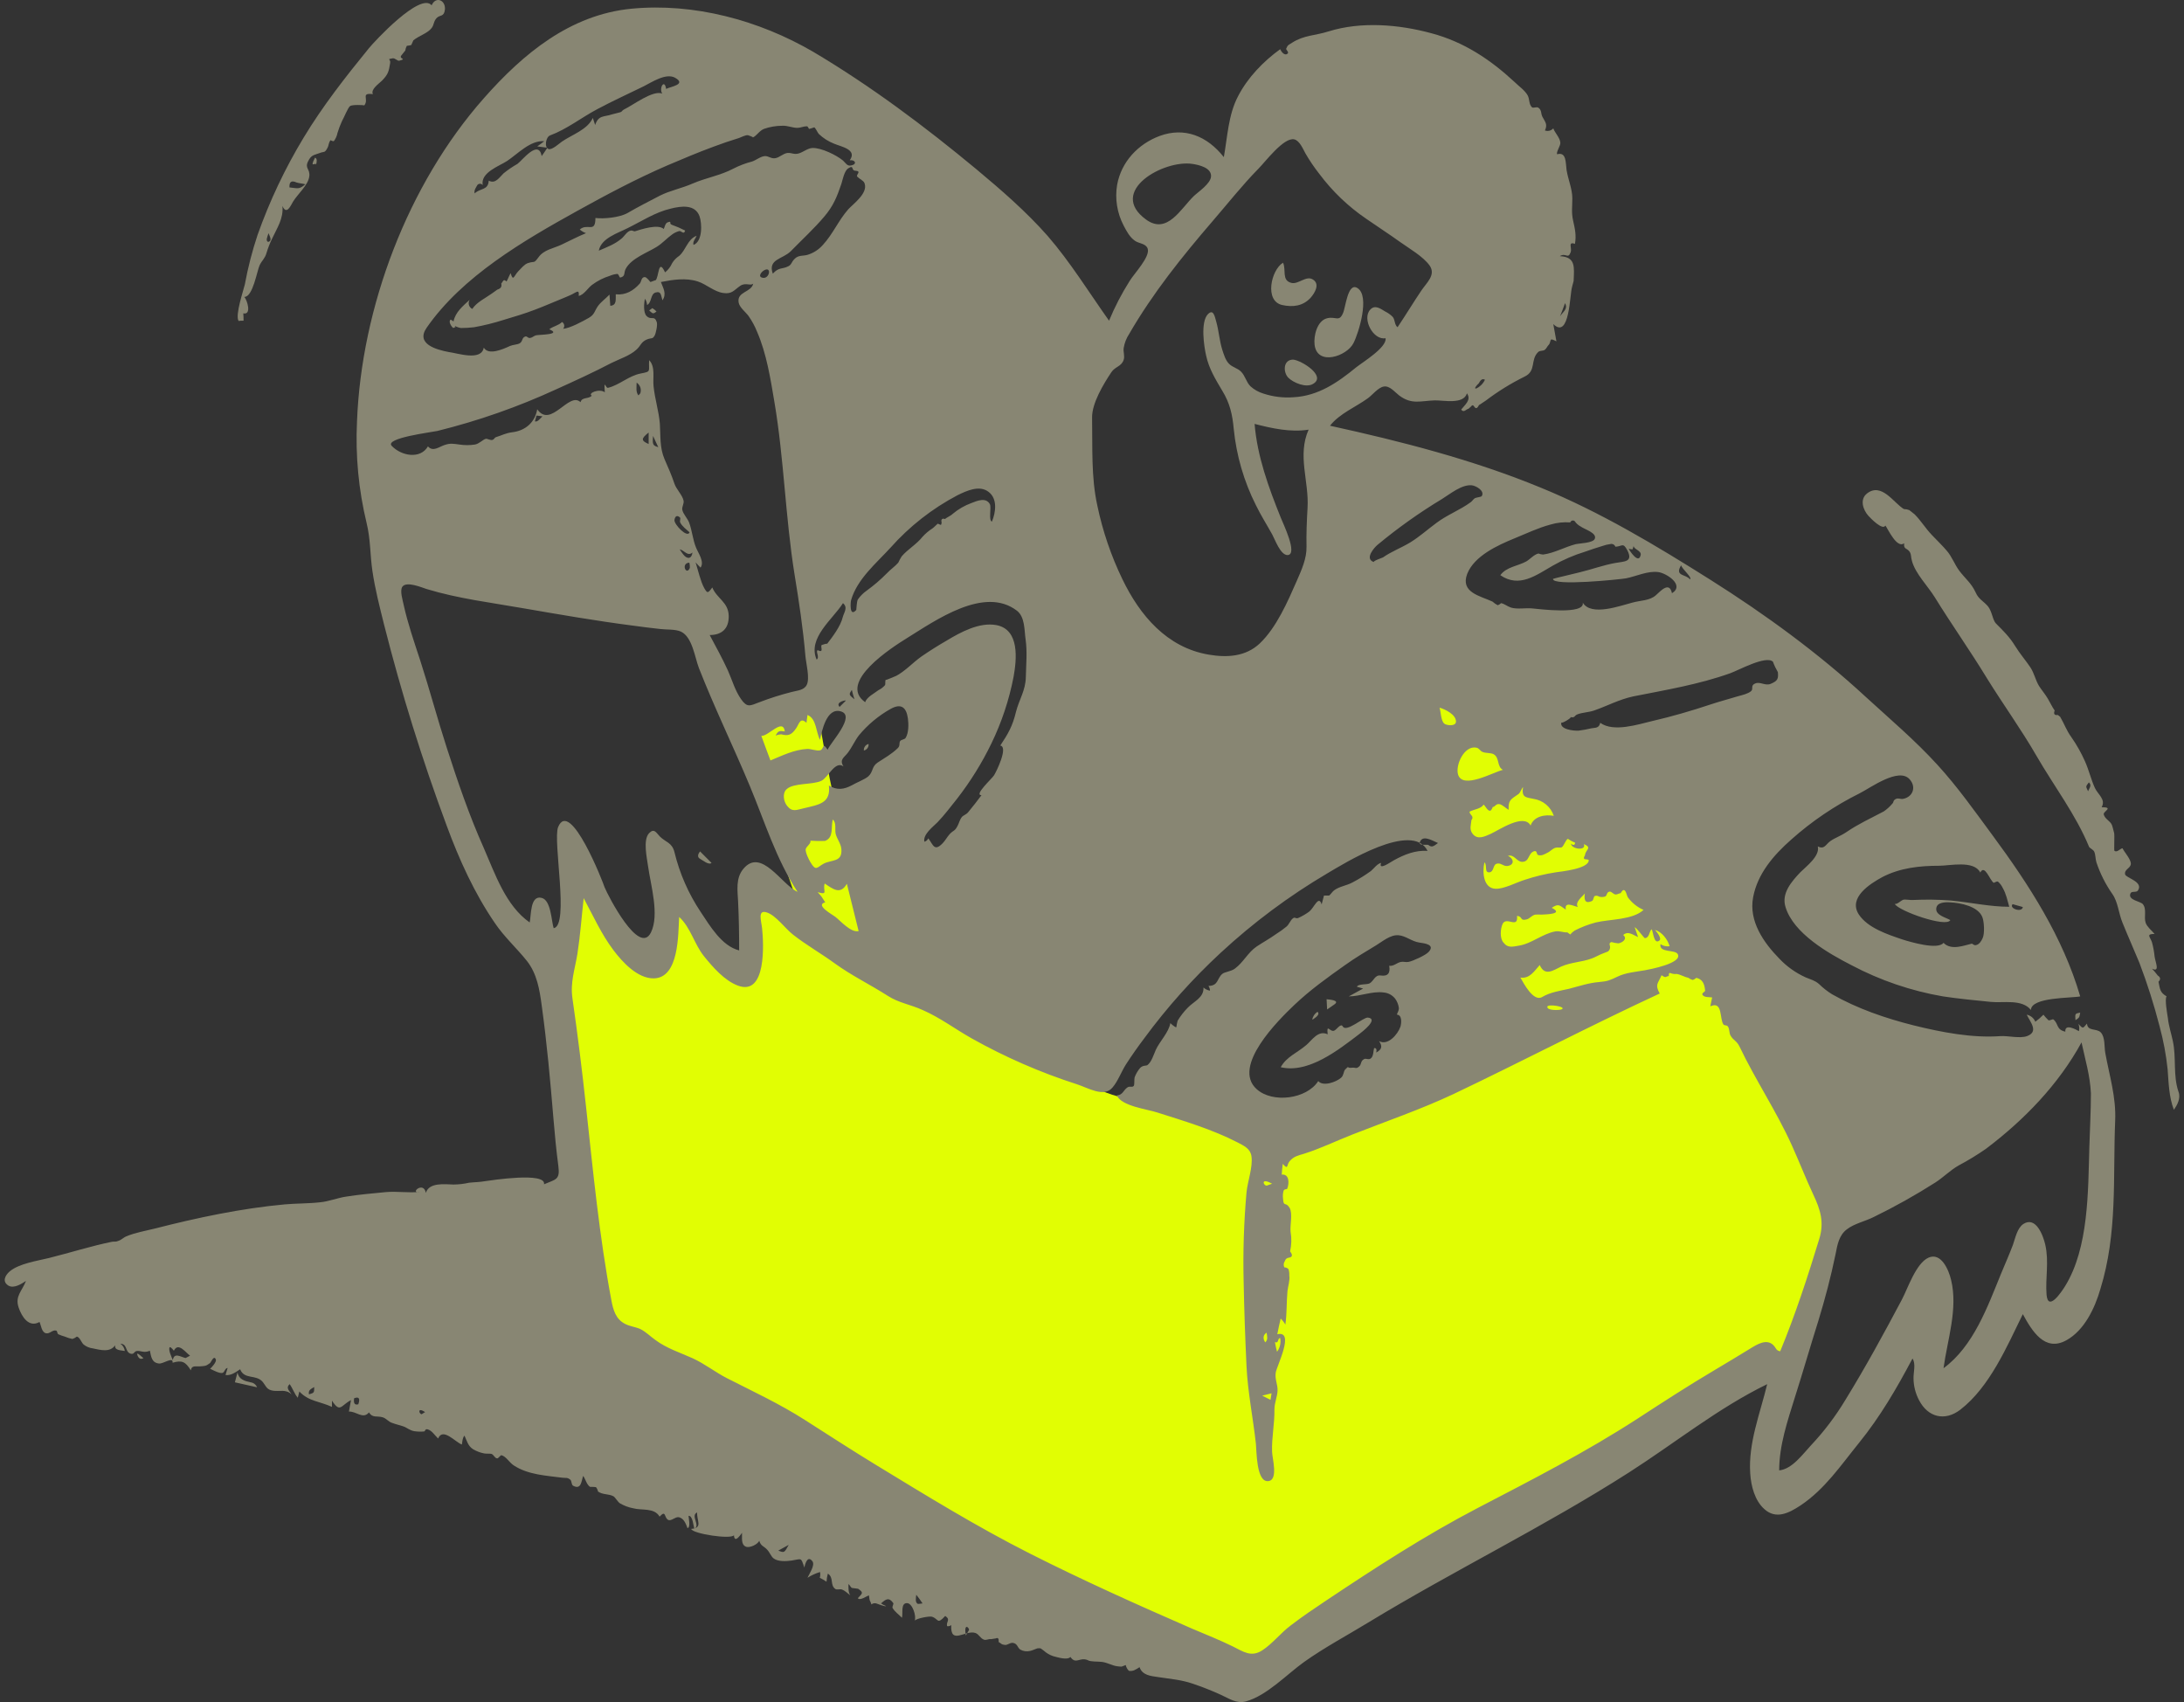
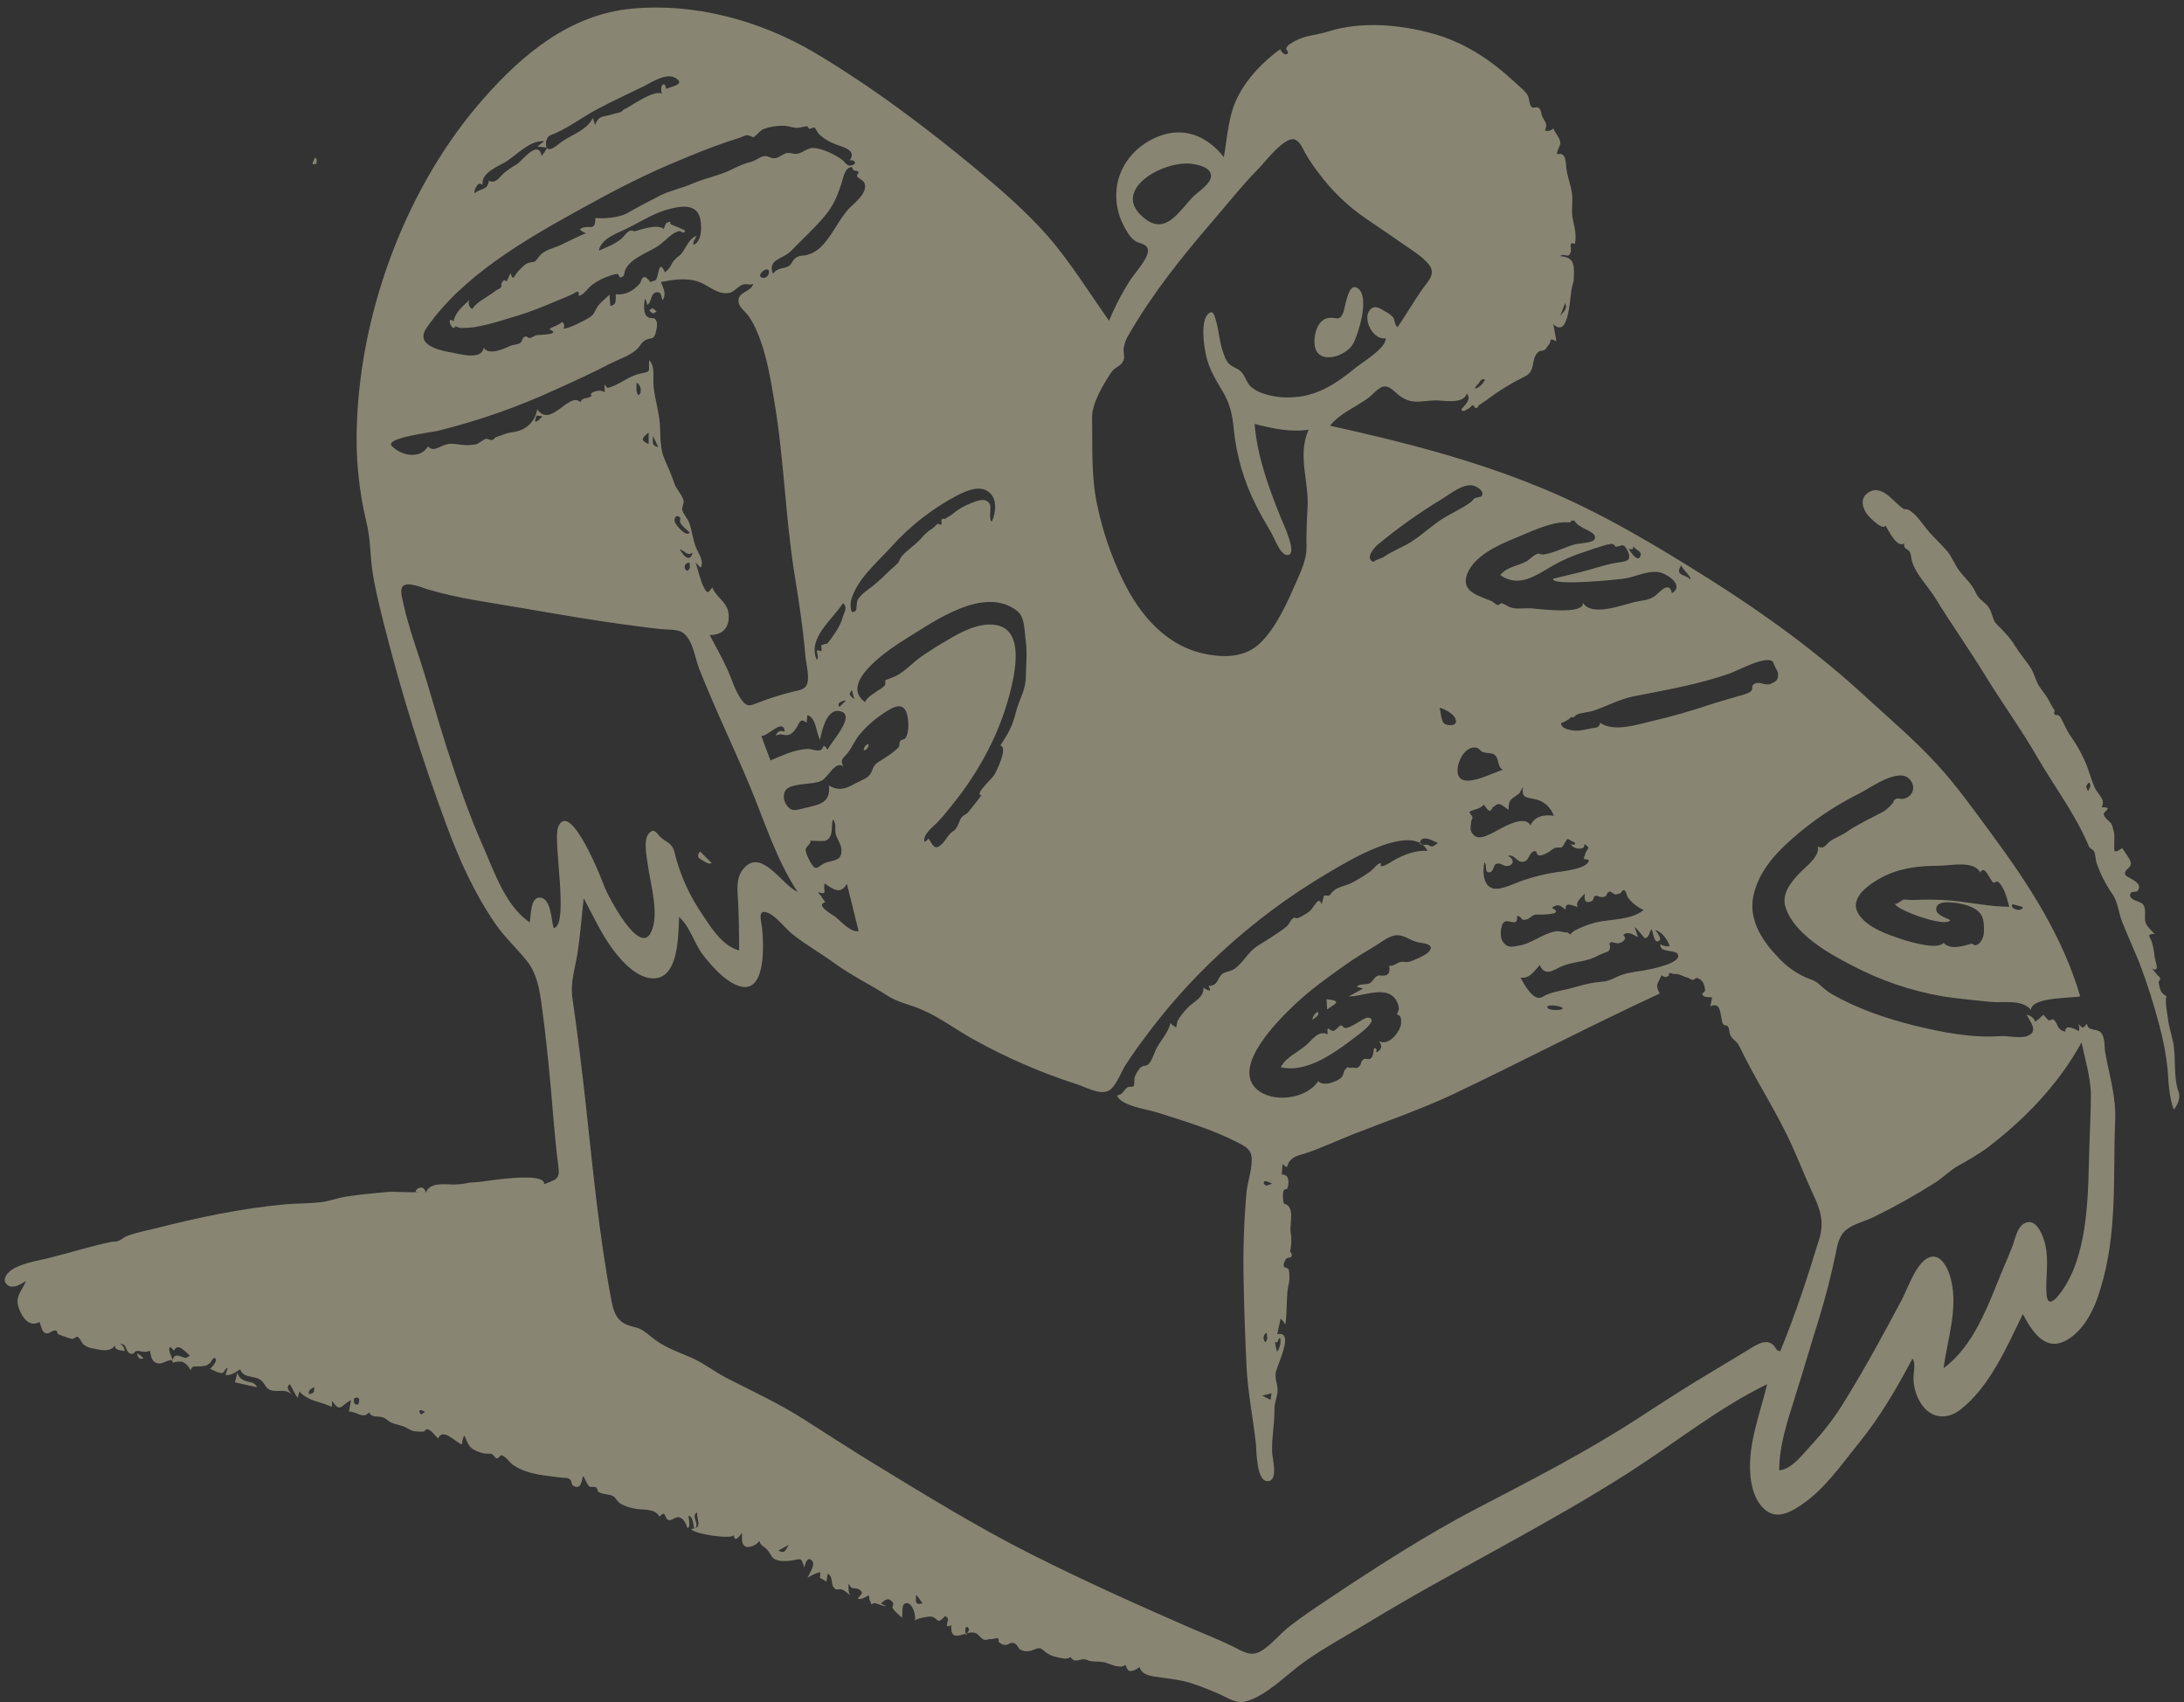
<svg xmlns="http://www.w3.org/2000/svg" width="231" height="180" viewBox="0 0 231 180" fill="none">
  <rect x="0" y="0" width="231" height="180" fill="#333333" stroke="none" />
  <g clip-path="url(#clip0_5893_17278)">
-     <path fill-rule="evenodd" clip-rule="evenodd" d="M57.953 100.068C59.25 109.906 60.556 119.743 61.871 129.581L62.919 137.511C63.057 138.506 62.919 140.496 63.444 141.38C63.637 141.684 64.106 141.85 64.437 142.043C65.623 142.679 66.837 143.342 68.024 143.977C78.122 149.421 88.229 154.856 98.346 160.281C108.058 165.504 117.76 170.717 127.454 175.921C128.447 176.474 130.075 177.856 131.151 177.497C132.172 177.137 133.22 176.281 134.158 175.728L139.538 172.578C150.409 166.195 161.271 159.82 172.123 153.456C176.593 150.83 181.09 148.205 185.56 145.553C186.774 144.834 188.015 144.116 189.229 143.397C189.864 143.01 189.946 143.038 190.195 142.402C191.133 140.026 191.574 137.29 192.236 134.803C192.981 132.068 193.699 129.332 194.444 126.624C194.775 125.408 194.609 125.242 194.085 124.082C193.037 121.76 191.961 119.412 190.912 117.09C188.567 111.923 186.213 106.755 183.849 101.588C182.911 99.488 180.621 98.023 178.965 96.504L153.361 72.629C152.699 72.021 152.065 71.413 151.402 70.805C151.292 74.452 150.575 78.376 151.623 81.886C153.361 87.661 155.072 93.436 156.81 99.212C157.638 102.003 158.493 104.794 159.321 107.584C159.486 108.11 160.425 110.154 160.176 110.624C160.038 110.873 158.852 111.122 158.576 111.232C157.472 111.647 156.341 112.089 155.238 112.503C152.147 113.691 149.03 114.852 145.939 116.04C143.153 117.09 140.366 118.168 137.58 119.218C136.641 119.577 135.538 120.241 134.517 120.185C133.634 120.13 132.613 119.688 131.758 119.467C130.24 119.08 128.723 118.693 127.205 118.279L118.266 115.957C114.9 115.101 112.086 112.558 109.216 110.679C104.278 107.446 99.348 104.213 94.428 100.98C93.297 100.234 93.297 99.82 92.855 98.466C91.834 95.426 90.841 92.386 89.82 89.347C89.268 87.716 88.606 86.086 88.22 84.428C87.558 81.692 87.144 78.846 86.62 76.083C86.454 75.254 86.289 74.397 86.151 73.568C84.081 74.397 82.012 75.254 79.943 76.083C79.639 76.193 78.177 76.58 78.067 76.856C77.984 77.05 78.425 77.906 78.481 78.072L83.612 93.326C84.164 94.928 84.688 96.531 85.24 98.134C83.944 96.117 82.674 94.072 81.377 92.055C80.357 95.454 79.363 98.88 78.343 102.279C75.942 99.516 73.569 96.752 71.169 93.989L68.686 102.279C66.12 98.88 63.526 95.454 60.961 92.055C60.657 93.823 60.353 95.619 60.05 97.388C59.967 97.913 59.967 99.46 59.609 99.903C59.333 100.234 58.505 100.068 57.953 100.068Z" fill="#E1FE03" />
    <path fill-rule="evenodd" clip-rule="evenodd" d="M220.988 121.319C220.85 125.961 220.933 131.958 218.422 136.02C218.008 136.683 216.629 138.728 216.463 136.932C216.325 135.163 216.739 133.422 216.325 131.626C216.105 130.659 215.332 128.586 214.008 129.443C213.346 129.885 213.152 130.963 212.904 131.654C212.518 132.676 212.076 133.671 211.663 134.666C210.228 138.175 208.738 142.375 205.565 144.696C205.979 141.657 207.11 138.424 206.365 135.356C206.117 134.306 205.317 132.4 203.965 133.008C202.64 133.616 201.785 136.268 201.151 137.457C199.247 141.049 197.316 144.586 195.191 148.04C194.152 149.769 192.931 151.38 191.549 152.848C190.666 153.788 189.563 155.363 188.183 155.501C188.183 152.848 189.066 150.278 189.838 147.791C190.694 145.111 191.466 142.403 192.322 139.695C193.039 137.346 193.646 135.052 194.143 132.648C194.336 131.654 194.501 130.631 195.357 129.996C196.102 129.415 197.316 129.139 198.143 128.724C200.4 127.625 202.592 126.398 204.71 125.049C205.565 124.497 206.282 123.751 207.165 123.253C208.166 122.723 209.133 122.132 210.062 121.485C214.091 118.445 217.733 114.687 220.161 110.238C220.547 112.034 221.071 113.775 221.154 115.626C221.154 117.533 221.043 119.44 220.988 121.319ZM187.824 142.596C187.19 141.519 186.197 141.961 185.341 142.486C183.989 143.315 182.665 144.116 181.313 144.918C178.554 146.548 175.878 148.289 173.201 150.03C167.738 153.567 162.082 156.468 156.344 159.453C150.77 162.354 145.445 165.808 140.231 169.29C138.989 170.119 137.72 170.976 136.533 171.888C135.457 172.689 134.602 173.822 133.499 174.54C132.34 175.286 131.512 174.679 130.408 174.126C129.001 173.435 127.539 172.855 126.104 172.247C120.338 169.732 114.544 167.135 108.915 164.288C103.342 161.47 98.045 158.209 92.692 154.948C90.154 153.401 87.643 151.771 85.132 150.168C82.456 148.455 79.697 147.183 76.883 145.747C75.641 145.111 74.537 144.227 73.268 143.646C71.916 143.038 70.509 142.596 69.323 141.712C68.771 141.325 68.33 140.855 67.723 140.551C67.226 140.33 66.647 140.275 66.15 140.026C65.129 139.529 64.853 138.534 64.66 137.484C63.391 130.769 62.729 123.861 61.984 117.036C61.57 113.222 61.101 109.409 60.549 105.595C60.301 103.882 60.797 102.556 61.073 100.87C61.377 98.908 61.515 96.946 61.735 94.984C62.729 96.836 63.612 98.798 64.881 100.483C65.819 101.727 67.419 103.495 69.157 103.468C71.834 103.412 71.723 98.798 71.834 96.974C73.047 98.079 73.434 99.848 74.455 101.119C75.393 102.279 76.634 103.716 78.069 104.241C81.076 105.347 80.773 99.765 80.607 98.19C80.525 97.388 80.083 96.145 81.132 96.504C82.097 96.836 83.063 98.217 83.891 98.853C85.298 99.958 86.87 100.843 88.305 101.893C90.099 103.191 92.058 104.131 93.906 105.319C95.065 106.065 96.306 106.231 97.576 106.811C99.424 107.613 101.024 108.829 102.79 109.823C106.318 111.801 110.033 113.42 113.882 114.659C115.096 115.046 116.751 116.096 117.662 115.018C118.241 114.355 118.6 113.333 119.096 112.559C119.703 111.62 120.365 110.68 121.055 109.768C123.45 106.517 126.148 103.501 129.112 100.76C132.563 97.564 136.346 94.748 140.396 92.359C142.134 91.337 149.391 86.777 150.991 89.983C149.694 89.9 148.535 90.37 147.432 90.978C147.156 91.116 145.749 92.138 146.08 91.254C145.666 91.337 145.307 91.862 145.004 92.111C144.382 92.564 143.727 92.97 143.045 93.326C142.438 93.658 141.665 93.741 141.113 94.155C140.92 94.293 140.782 94.542 140.589 94.708H140.037C139.955 95.012 139.872 95.316 139.789 95.647C139.486 94.625 139.017 95.951 138.492 96.394C138.123 96.666 137.725 96.898 137.306 97.084C137.03 97.195 136.975 96.919 136.727 97.14C136.478 97.333 136.34 97.775 136.064 97.996C135.724 98.279 135.364 98.537 134.988 98.77C134.299 99.267 133.581 99.654 132.919 100.096C131.981 100.732 131.512 101.782 130.601 102.445C130.188 102.749 129.525 102.777 129.277 102.998C128.698 103.495 128.891 104.241 127.815 104.269C127.919 104.415 127.976 104.588 127.98 104.766C127.723 104.725 127.484 104.61 127.291 104.435C127.346 105.513 126.27 105.899 125.635 106.563C125.223 106.979 124.862 107.443 124.559 107.944C124.494 108.17 124.448 108.401 124.421 108.635C124.311 108.69 123.731 108.165 123.787 108.193C123.621 109.188 122.655 110.127 122.242 111.039C122.021 111.537 121.8 112.31 121.359 112.642C121.248 112.725 120.862 112.642 120.586 112.946C120.335 113.24 120.139 113.577 120.007 113.941C119.952 114.162 120.007 114.687 119.924 114.825C119.758 115.046 119.51 114.825 119.262 114.991C118.793 115.295 118.793 115.792 118.131 115.847C118.6 116.98 121.386 117.312 122.38 117.644C125.249 118.555 128.229 119.44 130.905 120.821C131.595 121.181 132.257 121.485 132.367 122.286C132.533 123.419 131.953 124.939 131.843 126.099C131.562 129.25 131.461 132.415 131.54 135.578C131.595 138.534 131.705 141.546 131.843 144.503C131.981 147.266 132.533 149.947 132.836 152.682C132.919 153.429 132.864 156.8 134.161 156.634C135.237 156.496 134.547 154.175 134.547 153.511C134.492 152.047 134.823 150.555 134.795 149.063C134.795 148.344 135.099 147.736 135.126 147.073C135.154 146.41 134.823 145.857 134.933 145.166C135.016 144.503 137.003 140.662 135.099 141.104C135.209 140.551 135.319 139.999 135.457 139.446C135.653 139.633 135.82 139.847 135.954 140.082C136.12 138.894 136.064 137.733 136.175 136.545C136.23 136.02 136.451 135.412 136.368 134.887C136.381 134.662 136.353 134.438 136.285 134.223C136.229 134.162 136.161 134.114 136.085 134.08C136.009 134.047 135.927 134.03 135.844 134.03C135.791 133.925 135.768 133.808 135.778 133.691C135.788 133.574 135.83 133.462 135.899 133.367C135.922 133.271 135.974 133.185 136.048 133.121C136.123 133.057 136.215 133.017 136.313 133.008C136.699 132.952 136.754 132.731 136.451 132.344C136.606 131.664 136.625 130.96 136.506 130.272C136.423 129.609 136.754 128.338 136.396 127.73C135.982 127.039 135.761 127.702 135.706 126.763C135.669 126.485 135.688 126.203 135.761 125.934C135.844 125.712 136.12 125.795 136.147 125.712C136.368 125.187 136.396 124.137 135.568 124.22C135.595 123.833 135.623 123.447 135.678 123.087C136.285 123.778 136.064 123.198 136.396 122.811C136.837 122.286 137.306 122.203 137.941 122.01C139.679 121.457 141.334 120.656 143.017 119.992C146.604 118.583 150.246 117.34 153.722 115.709C161.034 112.227 168.207 108.469 175.547 105.07C175.022 104.103 175.353 104.048 175.74 103.136C176.264 103.495 176.154 103.247 176.512 103.219C176.485 102.915 176.567 102.832 176.788 102.943C176.965 103.003 177.154 103.022 177.34 102.998C177.809 103.081 178.168 103.33 178.582 103.412C178.714 103.513 178.863 103.588 179.023 103.634C179.17 103.599 179.304 103.522 179.409 103.412C180.071 103.551 180.292 104.048 180.347 104.766C180.347 104.905 179.961 105.015 180.071 105.209C180.265 105.513 180.789 105.43 181.092 105.485C181.037 105.789 180.954 106.093 180.899 106.424C182.223 105.817 181.865 107.723 182.279 108.331C182.389 108.497 182.637 108.359 182.775 108.58C182.941 108.856 182.886 109.215 183.024 109.492C183.355 110.072 183.658 110.017 183.989 110.68C185.672 114.217 187.907 117.533 189.535 121.153C190.308 122.866 190.997 124.635 191.797 126.348C192.542 127.923 192.956 129.25 192.432 130.99C191.218 134.97 189.894 139.032 188.293 142.9C188.196 142.894 188.101 142.863 188.019 142.81C187.937 142.757 187.87 142.683 187.824 142.596ZM102.487 172.385L102.156 172.965C101.907 171.501 102.569 172.192 102.487 172.385ZM97.106 169.622C96.748 169.511 96.886 168.903 96.913 168.654C97.15 168.947 97.371 169.251 97.576 169.566C97.421 169.597 97.264 169.615 97.106 169.622ZM82.318 163.984C82.704 163.763 82.98 163.625 83.422 163.377C82.953 164.233 82.953 164.233 82.318 163.984ZM59.032 87.468C58.452 88.905 60.245 97.886 58.562 98.162C58.314 97.388 58.287 95.205 57.293 94.957C56.052 94.625 56.19 96.863 56.024 97.554C53.486 95.786 52.355 92.387 51.168 89.679C49.623 86.225 48.409 82.66 47.25 79.068C46.257 76 45.429 72.878 44.436 69.811C43.801 67.876 43.139 65.969 42.698 63.98C42.615 63.538 42.257 62.46 42.56 62.045C43.001 61.438 44.602 62.128 45.126 62.294C48.492 63.317 51.968 63.731 55.417 64.339C59.252 65.002 63.087 65.665 66.95 66.163C67.916 66.301 68.881 66.412 69.847 66.522C70.482 66.605 71.42 66.522 72.027 66.798C73.241 67.379 73.489 69.534 73.93 70.667C75.586 74.895 77.572 78.957 79.311 83.13C80.883 86.888 82.097 90.895 84.36 94.321C82.677 93.575 80.525 89.596 78.621 91.889C77.793 92.884 78.014 94.183 78.069 95.371C78.152 97.084 78.179 98.798 78.179 100.511C76.331 100.041 75.089 97.913 74.096 96.421C72.815 94.499 71.881 92.367 71.337 90.121C71.089 89.098 70.399 89.071 69.792 88.463C69.406 88.076 69.213 87.551 68.661 88.104C67.971 88.822 68.44 90.784 68.55 91.641C68.826 93.63 69.764 96.725 68.854 98.604C67.612 101.147 64.329 94.763 63.943 93.824C63.805 93.354 60.301 84.373 59.032 87.468ZM56.742 43.946C56.962 43.973 57.155 44.001 57.376 44.029C57.211 44.167 56.852 44.692 56.576 44.554C56.631 44.388 56.686 44.167 56.742 43.946ZM67.723 41.597C67.667 41.68 67.585 41.735 67.529 41.818C67.226 41.459 67.336 40.906 67.336 40.464C67.518 40.583 67.654 40.758 67.725 40.964C67.794 41.169 67.794 41.392 67.723 41.597ZM68.606 45.742V46.958C67.805 46.599 67.778 46.405 68.606 45.742ZM69.626 47.289C69.047 47.124 68.992 47.013 69.075 46.101C69.295 46.599 69.461 46.93 69.626 47.289ZM72.937 56.298C72.689 56.933 71.282 55.441 71.337 54.999C71.392 54.585 71.613 54.446 71.916 54.723C72.027 54.806 71.861 55.137 71.944 55.248C72.137 55.662 72.606 55.994 72.937 56.298ZM72.965 60.056C72.606 60.94 71.972 59.559 72.91 59.503C72.957 59.684 72.975 59.87 72.965 60.056ZM72.275 58.647C72.137 58.469 72.008 58.285 71.889 58.094C72.358 58.177 72.744 58.895 73.241 58.426C73.158 59.144 72.661 59.144 72.275 58.647ZM41.429 47.151C40.656 46.322 45.65 45.714 46.257 45.576C50.59 44.506 54.812 43.025 58.866 41.155C60.825 40.27 62.756 39.386 64.66 38.392C65.488 37.977 66.619 37.618 67.309 36.982C67.805 36.54 67.778 36.181 68.412 35.904C68.964 35.683 68.992 35.904 69.24 35.49C69.378 35.241 69.571 34.329 69.461 34.053C69.213 33.307 68.881 33.915 68.385 33.417C68.026 33.058 68.109 32.008 68.219 31.594C68.35 31.792 68.426 32.02 68.44 32.257C68.964 31.981 68.771 31.096 69.35 30.93C69.957 30.765 69.902 31.262 70.068 31.759C70.537 31.069 70.15 30.488 69.902 29.825C71.171 29.576 72.551 29.355 73.82 29.77C74.731 30.074 75.531 30.848 76.496 30.986C77.434 31.124 77.628 30.682 78.317 30.212C78.897 29.853 79.366 30.267 79.669 29.991C79.476 30.93 77.931 30.82 78.124 31.981C78.207 32.506 78.869 33.003 79.173 33.417C79.54 33.942 79.846 34.508 80.083 35.103C81.076 37.397 81.49 40.022 81.904 42.481C82.925 48.505 83.063 54.64 84.029 60.691C84.498 63.565 84.939 66.439 85.187 69.368C85.243 70.087 85.684 71.745 85.325 72.436C85.022 73.016 84.332 73.016 83.725 73.182C82.574 73.474 81.441 73.834 80.332 74.259C79.311 74.646 79.035 74.867 78.373 73.928C77.738 73.016 77.434 71.911 76.993 70.916C76.414 69.645 75.724 68.401 75.062 67.158C76.358 67.158 77.103 66.467 77.076 65.14C77.048 63.676 75.834 63.317 75.338 62.128C74.868 62.764 74.813 62.764 74.482 62.184C74.096 61.493 73.82 60.249 73.572 59.476C73.737 59.669 73.903 59.835 74.096 60.028C74.537 59.42 73.848 58.481 73.627 57.928C73.268 57.072 73.213 56.132 72.882 55.248C72.689 54.778 72.275 54.391 72.165 53.921C72.109 53.59 72.358 53.286 72.303 52.954C72.192 52.374 71.53 51.738 71.337 51.158C71.033 50.246 70.675 49.445 70.288 48.56C69.764 47.345 69.875 46.101 69.792 44.802C69.681 43.476 69.268 42.205 69.13 40.879C69.019 39.967 69.35 38.806 68.661 38.087C68.578 39.303 68.937 39.276 67.778 39.497C66.481 39.745 65.543 40.713 64.301 41.017C64.053 41.072 63.86 39.967 63.97 41.486C63.391 41.044 62.122 41.597 62.591 41.846C62.232 42.233 61.542 41.956 61.404 42.536C60.19 41.348 58.259 45.355 56.824 43.283C56.576 44.692 55.555 45.548 54.176 45.714C53.486 45.797 53.072 46.046 52.437 46.239C52.299 46.295 52.272 46.46 52.106 46.516C51.886 46.599 51.554 46.377 51.389 46.405C51.058 46.488 50.699 46.93 50.23 47.013C49.691 47.096 49.142 47.096 48.602 47.013C47.94 46.93 47.637 46.847 47.002 47.068C46.423 47.262 45.788 47.814 45.264 47.206C44.464 48.588 42.45 48.229 41.429 47.151ZM80.718 29.383C80.083 29.3 80.525 28.747 80.828 28.582C81.628 28.14 81.407 29.466 80.718 29.383ZM45.126 34.661C48.906 29.217 55.362 25.459 61.046 22.309C64.136 20.596 67.309 18.91 70.564 17.501C72.192 16.81 73.82 16.119 75.475 15.511C76.358 15.18 77.241 14.876 78.152 14.599C78.4 14.516 78.842 14.268 79.118 14.295C79.062 14.295 79.752 14.489 79.614 14.544C80.056 14.351 80.276 13.853 80.8 13.632C81.43 13.41 82.092 13.298 82.759 13.3C83.311 13.273 83.808 13.522 84.332 13.522C84.691 13.522 84.967 13.356 85.325 13.356C85.491 13.356 85.491 13.604 85.601 13.632C85.656 13.632 86.098 13.466 86.126 13.466C86.291 13.577 86.457 13.991 86.594 14.157C87.071 14.614 87.634 14.971 88.25 15.207C88.967 15.511 90.706 15.815 89.878 16.948C90.457 16.865 90.706 17.39 89.988 17.501C89.602 17.584 89.436 17.224 89.16 16.976C88.498 16.423 86.898 15.622 85.932 15.649C85.408 15.677 84.967 16.091 84.47 16.23C83.973 16.368 83.753 16.147 83.311 16.174C82.815 16.23 82.484 16.644 82.014 16.727C81.573 16.81 81.325 16.506 80.911 16.506C80.442 16.534 79.973 16.948 79.531 17.086C78.853 17.262 78.196 17.512 77.572 17.832C76.221 18.551 74.675 18.799 73.268 19.407C72.137 19.905 70.868 20.154 69.82 20.679C68.661 21.287 67.502 21.867 66.371 22.53C65.543 23 63.888 23.166 62.977 23.055C62.977 24.713 62.149 23.552 61.322 24.271C61.515 24.442 61.74 24.573 61.984 24.658C61.101 25.017 60.273 25.459 59.39 25.874C58.507 26.288 57.542 26.399 56.962 27.2C56.41 27.946 56.604 27.559 55.803 27.836C55.445 27.974 55.114 28.388 54.838 28.665C54.369 29.134 54.286 29.853 54.01 28.886C53.927 28.996 53.624 29.742 53.569 29.77C53.237 29.411 53.182 29.825 53.017 29.991C53.1 30.323 52.962 30.516 52.603 30.627L52.023 31.041C51.334 31.538 50.423 31.953 49.954 32.671C49.869 32.63 49.793 32.572 49.731 32.499C49.67 32.426 49.625 32.341 49.599 32.25C49.573 32.159 49.566 32.063 49.58 31.969C49.594 31.875 49.627 31.784 49.678 31.704C48.989 32.34 48.161 33.003 47.968 33.998C47.877 33.918 47.775 33.852 47.664 33.804C47.388 33.998 47.747 34.55 47.94 34.689C48.713 34.385 47.747 34.495 48.271 34.55C48.422 34.613 48.58 34.659 48.74 34.689C49.211 34.689 49.68 34.662 50.147 34.606C51.202 34.416 52.244 34.158 53.265 33.832C54.369 33.5 55.5 33.169 56.576 32.754C57.459 32.423 58.342 32.036 59.225 31.677C59.583 31.538 59.942 31.373 60.273 31.235C60.935 30.958 61.294 30.488 61.211 31.29C61.735 31.207 62.205 30.433 62.618 30.129C63.192 29.699 63.836 29.372 64.522 29.162C64.767 29.056 65.028 28.99 65.295 28.969C65.433 28.969 65.515 29.355 65.598 29.355C66.205 29.217 65.929 28.858 66.205 28.388C66.812 27.311 68.44 26.73 69.433 26.122C70.068 25.735 70.509 25.21 71.089 24.796C71.313 24.632 71.566 24.511 71.834 24.437C72.054 24.381 72.33 24.879 72.468 24.381C72.013 24.149 71.543 23.946 71.061 23.773C70.702 23.663 71.144 23.304 70.592 23.525C70.371 23.608 70.288 24.05 70.206 24.216C69.599 23.663 67.861 24.243 67.143 24.464C67.088 24.492 66.867 24.354 66.757 24.381C66.343 24.409 66.04 24.989 65.764 25.21C65.019 25.846 64.219 26.122 63.336 26.509C63.584 25.183 65.35 24.658 66.371 24.133C67.888 23.387 69.295 22.447 70.951 22.06C72.054 21.784 73.517 21.59 73.986 22.862C74.261 23.635 74.317 25.542 73.351 25.901C73.241 25.542 73.572 25.238 73.682 24.934C72.716 25.293 72.551 26.454 71.834 27.062C71.531 27.261 71.276 27.525 71.089 27.836C70.922 28.214 70.667 28.546 70.344 28.803C69.599 27.2 69.709 29.383 69.323 29.659C69.488 29.549 68.688 29.881 68.799 29.825C68.771 29.825 68.412 29.3 68.192 29.3C67.805 29.328 67.861 29.77 67.667 29.991C67.005 30.737 66.177 31.235 65.129 31.124C65.102 31.649 65.267 32.285 64.55 32.34L64.467 31.152C64.081 31.566 63.556 31.925 63.225 32.395C62.867 32.92 62.894 33.252 62.287 33.611C61.653 33.97 60.301 34.716 59.556 34.772C59.604 34.721 59.639 34.659 59.66 34.592C59.681 34.525 59.686 34.455 59.675 34.385C59.665 34.316 59.639 34.25 59.599 34.193C59.559 34.135 59.506 34.087 59.445 34.053C59.059 34.44 58.507 34.495 58.093 34.827C59.501 35.407 57.017 35.38 56.686 35.462C56.466 35.518 56.3 35.711 56.079 35.739C55.803 35.794 55.748 35.49 55.528 35.6C55.169 35.739 55.307 36.126 54.948 36.319C54.672 36.457 54.231 36.457 53.927 36.595C53.21 36.927 51.665 37.618 51.168 36.761C50.92 38.226 48.382 37.341 47.471 37.231C46.147 36.982 43.94 36.374 45.126 34.661ZM50.506 19.546C50.543 19.508 50.587 19.479 50.635 19.46C50.684 19.441 50.736 19.433 50.788 19.435C50.84 19.438 50.891 19.452 50.938 19.475C50.984 19.499 51.025 19.532 51.058 19.573C50.809 18.247 52.769 17.584 53.624 17.031C54.755 16.285 56.079 14.82 57.569 14.931C57.321 15.124 57.073 15.318 56.824 15.484C57.183 15.539 57.542 15.566 57.9 15.622C57.707 15.926 57.486 16.23 57.293 16.506C56.962 14.682 55.224 16.976 54.727 17.335C54.213 17.625 53.724 17.958 53.265 18.33C52.824 18.744 52.41 19.49 51.692 19.104C51.637 20.154 50.782 19.877 50.203 20.457C50.12 20.098 50.34 19.85 50.506 19.546ZM58.176 14.323C59.97 13.66 61.515 12.416 63.198 11.532C64.798 10.675 66.453 9.929 68.081 9.128C68.909 8.713 70.426 7.691 71.392 8.216C72.661 8.934 70.923 9.156 70.454 9.404C70.288 8.299 69.681 9.294 70.04 9.902C69.075 9.487 66.922 11.145 65.984 11.587C65.764 11.698 65.874 11.753 65.626 11.864C65.57 11.891 64.963 12.029 64.77 12.085C63.888 12.389 63.308 12.14 62.949 13.218L62.701 12.472C62.149 13.715 60.494 14.24 59.418 14.986C59.142 15.18 58.369 15.898 58.011 15.76C57.542 15.566 57.735 14.489 58.176 14.323ZM90.457 18.053C91.202 18.109 90.485 18.468 90.678 18.689C90.65 18.661 91.119 19.076 91.064 18.965C91.147 19.104 91.34 19.104 91.451 19.407C91.809 20.457 90.237 21.563 89.712 22.143C88.691 23.304 88.084 24.768 87.036 25.901C86.601 26.396 86.038 26.76 85.408 26.951C84.939 27.09 84.442 26.951 84.029 27.393C83.67 27.753 83.753 27.974 83.366 28.167C82.704 28.499 82.401 28.223 81.739 28.941C81.187 27.393 82.787 27.421 83.642 26.564C84.801 25.376 86.098 24.188 87.174 22.917C88.14 21.784 88.526 20.817 88.995 19.435C89.133 18.993 89.298 18.081 89.712 17.805C90.374 17.39 89.988 18.026 90.457 18.053ZM94.182 57.928C96.193 55.665 98.595 53.784 101.273 52.374C102.238 51.904 103.59 51.269 104.556 52.015C105.522 52.733 105.329 54.17 104.915 55.165C104.528 55.027 104.887 53.645 104.694 53.313C104.28 52.567 103.37 52.954 102.735 53.203C102.022 53.465 101.359 53.848 100.776 54.336C100.555 54.557 100.086 54.75 99.948 54.889C99.728 54.806 99.59 54.861 99.562 55.082C99.585 55.15 99.594 55.221 99.59 55.292C99.585 55.363 99.566 55.433 99.534 55.496C99.507 55.552 99.203 55.358 99.176 55.386C98.983 55.552 98.817 55.745 98.624 55.883C98.236 56.129 97.884 56.427 97.576 56.768C96.913 57.597 96.031 58.066 95.368 58.84C95.235 59.053 95.115 59.275 95.01 59.503C94.679 59.89 94.182 60.222 93.796 60.636C93.139 61.302 92.429 61.912 91.671 62.46C91.306 62.715 90.988 63.034 90.733 63.4C90.623 63.565 90.568 64.505 90.568 64.505C89.823 65.334 89.961 63.676 90.016 63.483C90.65 61.244 92.692 59.559 94.182 57.928ZM90.099 72.961C90.181 73.32 90.264 73.596 90.374 73.955C89.767 73.458 89.767 73.458 90.099 72.961ZM89.464 74.094L88.802 74.757C88.305 74.232 89.547 74.011 89.464 74.094ZM89.133 65.279C88.912 66.218 88.057 67.351 87.477 68.097C87.533 68.014 86.981 68.18 86.926 68.208C86.705 68.318 87.229 69.12 86.484 68.76C86.236 68.899 86.733 69.507 86.374 69.755C85.38 67.462 88.112 65.472 89.16 63.786C89.712 64.256 89.271 64.754 89.133 65.279ZM82.621 77.658C83.366 77.852 83.725 77.741 84.222 76.995C84.525 76.553 84.636 75.807 85.298 76.442L85.408 75.613C86.374 76 86.291 77.437 86.733 78.239C86.926 77.327 87.422 74.812 88.912 75.227C90.595 75.669 87.808 78.57 87.533 79.289C86.953 78.404 87.174 79.233 86.76 79.344C86.374 79.454 85.794 79.178 85.353 79.206C83.973 79.289 82.759 79.897 81.49 80.422C81.159 79.565 80.856 78.708 80.525 77.824C81.269 77.879 82.815 75.89 83.008 77.354C82.456 77.271 82.29 77.271 82.042 77.796C82.225 77.715 82.421 77.668 82.621 77.658ZM85.712 88.905C86.226 88.943 86.742 88.952 87.257 88.933C88.222 88.573 87.864 87.468 88.084 86.667C88.498 87.026 88.278 87.717 88.388 88.187C88.526 88.739 88.967 89.237 88.995 89.844C89.078 91.199 87.974 90.895 87.119 91.337C86.401 91.724 86.319 92.193 85.712 91.171C85.546 90.895 85.187 90.176 85.215 89.817C85.27 89.513 85.822 89.209 85.712 88.905ZM86.87 94.791L86.484 94.349C87.671 94.708 86.981 94.155 87.229 93.437C88.14 94.045 88.885 94.653 89.574 93.465L90.816 98.466C89.988 98.659 88.912 97.388 88.333 96.946C88.002 96.698 86.181 95.703 87.284 95.427C87.146 95.205 87.008 95.012 86.87 94.791ZM94.954 79.123C94.265 79.786 93.575 80.145 92.83 80.643C92.168 81.085 92.388 81.61 91.837 82.107C91.451 82.439 90.568 82.77 90.099 83.047C89.271 83.489 88.526 83.599 87.671 83.074C87.891 84.954 86.622 85.092 85.022 85.478C84.249 85.644 83.808 85.921 83.256 85.23C82.87 84.76 82.732 83.876 83.201 83.461C83.946 82.77 85.932 83.019 86.87 82.577C87.588 82.245 88.333 80.394 89.216 81.057C88.747 80.311 89.298 80.118 89.685 79.593C90.126 79.012 90.402 78.349 90.844 77.769C91.79 76.626 92.941 75.671 94.237 74.95C95.313 74.37 95.865 74.784 96.031 76C96.113 76.608 96.113 77.52 95.782 78.045C95.672 78.211 95.313 78.211 95.203 78.377C95.065 78.653 95.23 78.847 94.954 79.123ZM107.563 64.588C108.419 65.251 108.336 66.66 108.474 67.6C108.667 68.954 108.529 70.253 108.501 71.607C108.474 73.043 107.784 73.983 107.453 75.309C107.094 76.802 106.625 77.603 105.798 78.847C106.68 78.985 105.356 81.665 105.135 81.997C104.887 82.384 102.983 84.097 103.811 84.097C103.37 84.705 102.873 85.313 102.404 85.893C102.238 86.114 101.907 86.225 101.769 86.363C101.493 86.694 101.466 86.998 101.273 87.358C100.969 87.938 100.859 87.772 100.445 88.214C100.169 88.518 99.976 88.905 99.7 89.181C98.817 90.093 98.707 89.347 98.183 88.656C98.147 88.745 98.091 88.824 98.019 88.886C97.947 88.948 97.861 88.993 97.769 89.016C97.603 88.242 98.679 87.441 99.148 86.971C99.893 86.197 100.555 85.313 101.218 84.484C102.633 82.664 103.854 80.701 104.859 78.626C105.944 76.389 106.733 74.02 107.205 71.579C107.536 69.728 107.867 66.577 105.384 66.108C103.59 65.776 101.604 66.854 100.141 67.738C99.231 68.263 98.348 68.816 97.465 69.424C96.527 70.087 95.727 70.999 94.706 71.524C95.258 71.247 93.437 72.104 93.713 71.855C93.575 71.966 93.685 72.325 93.603 72.463C93.41 72.683 93.175 72.861 92.913 72.988C92.444 73.347 91.699 73.707 91.506 74.259C88.553 72.159 94.403 68.429 95.92 67.489C98.955 65.61 104.115 61.935 107.563 64.588ZM115.509 44.167C115.482 42.647 116.723 40.602 117.551 39.359C117.965 38.751 118.6 38.778 118.848 38.06C118.986 37.645 118.793 37.231 118.848 36.816C118.934 36.284 119.131 35.775 119.427 35.324C121.938 30.986 125.001 27.172 128.256 23.387C129.857 21.535 131.374 19.601 133.112 17.832C133.83 17.114 135.789 14.489 136.892 14.738C137.472 14.876 137.83 15.787 138.079 16.23C138.515 16.982 139.003 17.702 139.541 18.385C140.922 20.234 142.6 21.84 144.507 23.138C145.694 23.967 146.908 24.741 148.094 25.597C149.06 26.288 150.522 27.117 151.212 28.084C151.901 29.079 150.881 29.908 150.329 30.737C149.473 32.008 148.673 33.335 147.818 34.606C147.487 34.357 147.57 33.86 147.321 33.528C147.091 33.289 146.82 33.093 146.521 32.948C145.969 32.616 145.418 32.202 144.921 32.754C144.038 33.721 145.252 36.015 146.549 35.766C146.714 36.733 144.121 38.309 143.459 38.834C141.472 40.464 139.43 41.873 136.809 42.011C135.737 42.091 134.659 41.96 133.636 41.625C133.125 41.473 132.653 41.209 132.257 40.851C131.815 40.409 131.705 39.745 131.264 39.303C130.877 38.916 130.381 38.861 129.994 38.474C129.608 38.087 129.443 37.48 129.277 36.982C128.974 36.015 128.918 34.993 128.643 34.025C128.477 33.445 128.339 32.644 127.76 33.224C126.96 34.053 127.346 36.623 127.567 37.59C127.87 38.999 128.56 40.105 129.277 41.321C130.077 42.619 130.353 43.835 130.491 45.355C130.771 48.166 131.566 50.901 132.836 53.424C133.361 54.502 133.995 55.496 134.575 56.547C134.85 57.044 135.43 58.702 136.175 58.702C137.334 58.674 135.678 55.303 135.457 54.723C134.188 51.572 132.974 48.257 132.698 44.83C134.519 45.3 136.506 45.742 138.41 45.438C137.196 48.174 138.465 50.882 138.299 53.7C138.216 55.11 138.161 56.408 138.189 57.818C138.216 59.061 137.665 60.277 137.168 61.41C136.202 63.621 135.016 66.356 133.25 68.042C131.76 69.451 129.774 69.562 127.842 69.23C123.428 68.484 120.559 65.085 118.71 61.244C117.512 58.765 116.623 56.148 116.061 53.452C115.399 50.44 115.565 47.317 115.509 44.167ZM121.221 23.221C117.11 20.236 123.069 16.865 126.132 17.335C126.849 17.445 128.146 17.75 128.091 18.661C128.036 19.435 126.766 20.264 126.27 20.734C124.89 22.06 123.456 24.851 121.221 23.221ZM151.101 89.375C150.963 89.237 149.805 89.568 150.274 88.877C150.66 88.325 151.708 89.016 152.095 89.154C151.763 89.375 151.488 89.706 151.101 89.375ZM133.995 125.381C133.636 125.436 133.278 124.469 134.547 125.187C134.354 125.243 134.188 125.326 133.995 125.381ZM133.968 140.938C134.023 141.353 134.133 141.657 133.83 141.961C133.581 141.629 133.554 141.187 133.968 140.938ZM134.492 147.349C134.464 147.57 134.409 147.819 134.381 148.04C134.078 147.902 133.802 147.736 133.499 147.598L134.492 147.349ZM134.85 141.933C135.292 142.099 135.071 141.574 135.402 141.491C135.453 141.745 135.45 142.006 135.393 142.259C135.336 142.511 135.226 142.749 135.071 142.956C134.98 142.619 134.906 142.278 134.85 141.933ZM146.025 103.164C145.418 103.081 145.307 103.744 144.866 103.993C144.562 104.159 143.679 104.02 143.514 104.352C143.735 104.407 143.955 104.49 144.176 104.545C143.679 104.822 143.155 105.098 142.659 105.374C143.873 105.374 145.142 104.794 146.356 104.96C146.593 104.981 146.823 105.051 147.032 105.165C147.24 105.279 147.424 105.435 147.57 105.623C147.777 105.908 147.91 106.241 147.956 106.59C147.984 106.922 147.735 107.171 147.763 107.309C148.315 107.336 148.232 108.221 148.122 108.58C147.846 109.381 146.797 110.625 145.859 110.1C146.245 110.652 146.163 110.984 145.556 111.316C145.611 111.122 145.638 110.791 145.335 110.846C145.252 111.15 145.28 111.647 145.031 111.896C144.755 112.172 144.48 111.841 144.231 112.034C143.9 112.227 144.011 112.559 143.762 112.78C143.431 113.084 143.376 112.863 142.99 112.918C142.383 113.001 142.769 112.614 142.272 113.112C142.107 113.278 142.134 113.72 141.858 113.968C141.334 114.438 139.927 114.936 139.43 114.328C138.216 116.234 134.602 116.704 132.919 115.184C130.243 112.78 135.237 107.861 136.892 106.286C138.548 104.711 140.396 103.385 142.272 102.058C143.321 101.312 144.424 100.649 145.528 99.986C146.218 99.571 147.073 98.825 147.928 98.908C148.673 98.963 149.335 99.571 150.136 99.682C150.715 99.765 151.819 99.903 151.101 100.677C150.77 101.036 149.418 101.644 148.977 101.727C148.701 101.782 148.425 101.672 148.177 101.727C147.735 101.81 147.432 102.197 146.935 102.141C147.073 102.915 146.797 103.274 146.025 103.164ZM153.998 76.304C153.998 76.857 152.977 76.719 152.757 76.525C152.398 76.221 152.398 75.254 152.26 74.84C152.84 75.005 153.998 75.558 153.998 76.304ZM145.694 57.624C147.85 55.834 150.137 54.208 152.536 52.761C153.391 52.236 154.605 51.213 155.681 51.324C156.123 51.379 157.061 51.904 156.73 52.457C156.675 52.567 156.178 52.595 156.012 52.678C155.847 52.761 155.709 53.01 155.543 53.12C154.412 53.949 153.06 54.446 151.929 55.303C150.991 55.994 150.136 56.768 149.142 57.376C148.177 57.956 147.183 58.315 146.273 58.951C146.301 58.951 145.087 59.365 145.335 59.448C144.259 59.116 145.39 57.873 145.694 57.624ZM160.123 56.961C161.42 56.436 162.662 55.828 164.014 55.469C164.684 55.27 165.386 55.195 166.083 55.248C166.098 55.202 166.124 55.161 166.159 55.127C166.193 55.094 166.235 55.069 166.281 55.056C166.327 55.042 166.376 55.04 166.423 55.049C166.47 55.059 166.515 55.079 166.552 55.11C166.705 55.342 166.914 55.532 167.159 55.662C167.545 55.966 168.952 56.353 168.676 56.989C168.483 57.431 167.076 57.458 166.69 57.541C165.504 57.845 164.428 58.481 163.214 58.647C163.043 58.636 162.876 58.598 162.717 58.536C162.248 58.647 161.862 59.116 161.448 59.365C160.565 59.862 159.323 59.945 158.689 60.83C160.703 62.211 162.469 60.83 164.262 59.807C165.336 59.196 166.474 58.704 167.656 58.343C168.263 58.122 168.87 57.928 169.504 57.735C169.763 57.641 170.031 57.576 170.304 57.541C170.414 57.507 170.533 57.516 170.636 57.568C170.739 57.619 170.818 57.709 170.856 57.818C171.601 57.79 171.656 57.32 172.125 58.205C172.76 59.448 171.794 59.365 170.884 59.531C169.615 59.752 168.345 60.222 167.076 60.526C166.8 60.609 164.262 61.189 164.262 61.217C164.152 62.018 171.38 61.272 171.987 61.161C173.091 60.94 174.25 60.36 175.381 60.498C176.264 60.609 178.223 61.88 176.843 62.736C176.567 61.438 175.629 62.515 175.133 62.957C174.471 63.538 173.532 63.483 172.65 63.731C171.436 64.035 168.29 65.223 167.407 63.731C167.683 65.058 162.689 64.394 162 64.339C161.337 64.284 160.454 64.45 159.82 64.256C159.406 64.118 159.158 63.869 158.771 63.786C158.669 63.885 158.547 63.961 158.413 64.007C158.212 63.904 158.027 63.774 157.861 63.621C156.537 63.013 154.44 62.654 155.185 60.691C155.93 58.785 158.44 57.652 160.123 56.961ZM172.677 58.094C172.705 57.972 172.742 57.852 172.787 57.735C172.787 58.094 173.643 58.232 173.532 58.702C173.312 59.724 172.346 58.205 172.263 58.039C172.399 58.071 172.538 58.089 172.677 58.094ZM177.809 59.78C177.919 60.194 179.023 61.078 178.747 61.272C178.306 60.691 177.092 60.968 177.809 59.78ZM158.937 97.692C159.351 96.891 160.592 98.273 160.454 96.863C161.117 96.919 160.703 97.444 161.503 97.223C161.806 97.14 162 96.808 162.386 96.725C162.606 96.711 162.827 96.711 163.048 96.725C163.545 96.698 165.448 96.67 164.124 96.007C164.869 95.509 164.952 95.758 165.614 96.2C165.448 95.288 166.414 95.813 166.883 95.924C166.552 95.399 167.352 94.846 167.628 94.487C167.545 95.04 167.573 95.647 168.373 95.288C168.566 95.205 168.539 94.819 168.676 94.763C168.952 94.653 169.118 94.846 169.228 94.846C169.403 94.876 169.582 94.867 169.753 94.819C170.028 94.708 169.89 94.349 170.249 94.293C170.47 94.266 170.635 94.597 170.911 94.597C171.049 94.597 171.298 94.459 171.408 94.459C171.436 94.459 171.574 94.128 171.739 94.128C171.987 94.128 172.07 94.763 172.18 94.901C172.607 95.481 173.178 95.938 173.836 96.228C172.65 97.305 170.277 97.195 168.787 97.554C168.013 97.757 167.264 98.045 166.552 98.411C166.377 98.526 166.219 98.665 166.083 98.825C165.977 98.758 165.876 98.684 165.779 98.604C165.366 98.632 165.007 98.439 164.538 98.494C163.131 98.742 162.027 99.793 160.62 100.014C159.985 100.124 159.461 100.262 159.047 99.71C158.606 99.267 158.689 98.217 158.937 97.692ZM157.006 91.199C157.337 91.475 156.95 92.332 157.557 92.249C157.999 92.193 157.916 91.502 158.247 91.364C158.689 91.171 158.965 91.613 159.406 91.585C160.206 91.502 160.151 90.812 159.489 90.508C160.179 90.314 160.399 91.143 161.006 91.143C161.806 91.143 161.613 90.176 162.303 90.01C162.607 89.955 162.496 90.37 162.689 90.425C163.076 90.535 163.352 90.342 163.683 90.176C163.986 90.038 164.207 89.734 164.538 89.651C164.703 89.596 165.09 89.679 165.2 89.596C165.421 89.43 165.614 88.794 165.835 88.712C166.076 88.878 166.335 89.017 166.607 89.126C166.552 89.402 166.386 89.43 166.166 89.209C166.166 89.817 167.849 90.01 167.518 89.264C168.428 89.651 167.738 89.844 167.656 90.37C167.628 90.591 167.49 90.563 167.545 90.812C167.573 90.922 168.042 90.839 168.042 90.978C168.014 91.889 165.117 92.166 164.565 92.249C163.441 92.421 162.333 92.689 161.255 93.05C160.427 93.299 159.047 94.045 158.164 93.99C156.923 93.934 156.757 92.304 157.006 91.199ZM154.219 81.914C153.916 80.891 154.881 78.819 156.15 79.068C156.454 79.123 156.537 79.399 156.785 79.51C157.116 79.675 157.668 79.593 157.971 79.758C158.634 80.118 158.302 81.085 158.965 81.416C157.916 81.665 154.716 83.516 154.219 81.914ZM155.433 85.838C155.874 85.589 156.619 85.561 156.923 85.092C157.088 85.202 157.364 85.838 157.64 85.727C157.778 85.672 157.889 85.34 157.889 85.34C158.137 85.34 158.192 85.009 158.551 85.036C158.882 85.064 159.268 85.478 159.572 85.644C159.516 84.622 159.792 84.539 160.592 83.986C160.786 83.876 160.924 83.406 161.089 83.24C160.924 84.318 161.337 84.318 162.193 84.484C162.682 84.554 163.143 84.759 163.523 85.076C163.903 85.393 164.188 85.81 164.345 86.28C163.434 86.114 162.248 86.308 161.889 87.302C161.172 85.976 158.523 87.8 157.668 88.187C157.033 88.463 156.288 88.85 155.764 88.187C155.378 87.717 155.599 87.192 155.626 86.777C155.626 86.639 155.764 86.639 155.737 86.446C155.737 86.225 155.433 86.114 155.433 85.838ZM165.145 106.756C164.897 106.839 163.655 106.894 163.655 106.48C163.655 106.121 165.835 106.48 165.145 106.756ZM163.131 105.43C162.193 106.01 161.144 103.965 160.813 103.385C161.806 103.523 162.275 102.694 162.855 102.058C163.407 103.274 164.234 102.639 165.117 102.224C166.166 101.754 167.297 101.754 168.345 101.368C168.676 101.257 168.98 101.064 169.311 100.925C169.559 100.815 169.835 100.732 170.084 100.621C170.173 100.551 170.239 100.456 170.274 100.347C170.308 100.239 170.309 100.123 170.277 100.014C170.194 99.82 170.249 99.682 170.442 99.627C170.685 99.699 170.935 99.746 171.187 99.765C171.601 99.682 172.18 99.295 171.684 98.881C172.208 98.411 172.732 98.881 173.257 99.102C173.146 98.742 173.008 98.411 172.898 98.052C173.146 98.162 173.891 99.212 173.974 99.212C174.471 99.185 174.415 98.521 174.691 98.273C174.857 98.466 174.912 99.958 175.519 99.461C175.795 99.24 175.215 98.521 175.05 98.356C175.767 98.521 176.402 99.378 176.595 100.069C176.257 100.119 175.912 100.04 175.629 99.848C175.436 100.787 177.174 100.4 177.45 100.898C178.002 101.865 174.443 102.528 173.974 102.611C173.036 102.777 171.96 102.86 171.104 103.274C170.277 103.661 170.084 103.772 169.146 103.855C168.069 103.937 166.993 104.297 165.945 104.573C165.09 104.766 163.958 104.932 163.131 105.43ZM183.024 71.192C183.879 70.888 186.776 69.285 187.521 69.976C187.661 70.36 187.837 70.73 188.045 71.082C188.1 71.745 188.073 71.993 187.273 72.325C186.693 72.546 186.197 72.076 185.672 72.27C185.093 72.491 185.507 72.85 185.203 73.099C184.872 73.375 184.265 73.513 183.851 73.624C182.858 73.928 181.892 74.177 180.899 74.508C178.913 75.171 176.816 75.779 174.774 76.249C173.257 76.608 170.663 77.465 169.256 76.442C169.118 77.023 168.787 76.94 168.318 77.023C167.872 77.13 167.421 77.213 166.966 77.271C166.414 77.299 164.924 77.133 165.145 76.387C165.09 76.608 166.304 75.89 166.111 75.835C166.635 75.945 166.469 75.669 166.883 75.531C167.435 75.337 168.014 75.337 168.594 75.144C170.028 74.646 171.215 73.983 172.732 73.651C176.209 72.961 179.713 72.38 183.024 71.192ZM44.602 149.56C44.326 149.56 44.105 148.759 44.96 149.339C44.85 149.394 44.74 149.477 44.602 149.56ZM37.897 148.51C37.511 148.62 37.373 148.399 37.456 147.874C37.952 147.681 38.118 147.874 37.897 148.51ZM32.682 147.46C32.572 146.99 32.931 146.879 33.234 146.686C33.234 147.294 33.234 147.294 32.682 147.46ZM19.632 143.619C19.108 143.508 18.418 142.983 18.28 143.84C18.198 143.646 17.756 142.707 17.949 142.486C18.059 142.375 18.418 142.9 18.391 142.845C18.86 141.906 19.632 143.038 20.101 143.37C19.936 143.453 19.77 143.536 19.632 143.619ZM156.426 40.519C156.619 40.132 156.813 40.022 157.061 40.16C156.675 41.044 155.378 41.542 156.426 40.519ZM165.531 32.063C165.862 32.671 165.366 32.92 165.007 33.445C165.228 32.892 165.366 32.533 165.531 32.063ZM205.096 91.558C206.255 91.558 208.766 90.95 209.455 92.276C209.924 91.364 210.449 93.078 210.862 93.354C210.918 93.382 211.194 93.16 211.332 93.243C211.542 93.427 211.711 93.653 211.828 93.907C212.187 94.515 212.325 95.233 212.518 95.896C210.476 95.896 208.379 95.427 206.338 95.233C205.007 95.132 203.67 95.113 202.337 95.178C202.061 95.205 201.537 95.095 201.316 95.15C201.095 95.205 200.654 95.675 200.406 95.592C200.792 96.338 205.896 98.135 206.282 97.305C205.813 97.029 204.793 96.808 204.793 96.145C204.793 95.399 205.758 95.399 206.255 95.427C207.358 95.482 209.235 95.841 209.676 97.001C209.869 97.499 209.924 98.742 209.704 99.212C209.566 99.516 209.345 99.903 208.959 99.958C208.793 99.986 208.6 99.793 208.572 99.793C207.8 99.958 206.393 100.566 205.565 99.71C204.958 100.483 202.089 99.627 201.206 99.35C199.661 98.825 197.536 98.135 196.598 96.698C195.467 94.929 197.785 93.465 199.109 92.746C200.985 91.779 203.054 91.558 205.096 91.558ZM212.877 95.62C213.235 95.73 213.594 95.813 213.953 95.924C213.87 96.559 212.435 96.062 212.877 95.62ZM223.72 118.528C223.83 116.013 223.113 113.775 222.671 111.343C222.561 110.735 222.671 109.685 222.202 109.188C221.761 108.718 220.795 109.105 220.74 108.248C220.298 108.746 220.354 108.856 219.829 108.276C219.931 108.521 219.95 108.793 219.885 109.05C219.554 108.856 218.367 108.221 218.45 109.105C217.457 108.884 217.76 108.276 217.181 107.806C217.098 107.751 216.767 107.972 216.656 107.889C216.468 107.709 216.292 107.515 216.132 107.309C215.867 107.58 215.581 107.829 215.277 108.055C215.198 107.865 215.074 107.698 214.915 107.568C214.756 107.438 214.568 107.349 214.366 107.309C214.753 108.11 215.663 109.105 214.394 109.575C213.622 109.851 212.38 109.519 211.58 109.575C208.6 109.796 205.317 109.16 202.42 108.442C199.44 107.696 196.46 106.673 193.784 105.153C193.275 104.839 192.803 104.468 192.377 104.048C191.908 103.661 191.549 103.606 190.97 103.357C189.932 102.887 188.995 102.221 188.211 101.395C186.528 99.682 184.955 97.416 185.424 94.901C185.893 92.387 187.604 90.425 189.452 88.794C191.633 86.848 194.064 85.203 196.681 83.903C197.84 83.323 200.82 81.112 201.978 82.411C202.723 83.24 202.309 84.29 201.289 84.484C201.04 84.539 200.792 84.373 200.544 84.484C200.185 84.65 200.323 84.843 200.157 84.981C199.893 85.298 199.587 85.577 199.247 85.81C197.895 86.529 196.598 87.109 195.301 87.993C194.694 88.408 194.143 88.573 193.618 88.933C193.094 89.292 192.984 89.872 192.266 89.513C192.515 90.535 191.025 91.641 190.418 92.249C189.507 93.216 188.404 94.459 188.845 95.896C189.673 98.715 193.425 100.843 195.853 102.086C198.879 103.684 202.138 104.794 205.51 105.374C207.165 105.623 208.904 105.789 210.559 105.955C211.856 106.093 213.87 105.623 214.808 106.811C214.836 105.43 219.112 105.568 220.023 105.374C218.202 99.129 214.615 93.575 210.78 88.38C208.904 85.838 207.055 83.213 204.903 80.864C202.558 78.294 199.881 76.028 197.316 73.679C192.322 69.064 186.666 64.947 180.927 61.327C175.188 57.707 169.256 54.142 162.965 51.572C155.792 48.616 148.232 46.681 140.672 45.023C141.693 43.725 143.376 43.062 144.673 42.122C145.142 41.79 145.749 40.989 146.356 40.879C146.99 40.768 147.515 41.459 147.984 41.818C149.308 42.813 150.218 42.398 151.736 42.343C152.646 42.315 154.798 42.813 155.157 41.597C155.654 42.288 154.936 42.813 154.55 43.31C154.826 43.697 155.047 43.283 155.323 43.227C155.405 43.144 155.488 43.089 155.571 43.006C155.709 42.813 155.819 42.813 155.93 43.006C156.095 43.255 156.261 43.2 156.426 42.84C156.481 42.813 156.509 42.785 156.564 42.758C156.757 42.647 156.95 42.481 157.144 42.371C158.43 41.394 159.807 40.543 161.255 39.828C162.524 39.221 161.834 38.06 162.689 37.231C162.882 37.038 163.214 37.148 163.407 36.982C163.6 36.816 163.627 36.651 163.793 36.485C164.152 36.098 163.738 35.628 164.621 36.098L164.29 34.274C166.028 35.96 166.028 31.096 166.276 30.35C166.249 30.433 166.442 29.715 166.442 29.715C166.497 28.25 166.69 27.172 164.979 27.09C165.642 26.675 165.835 27.476 166.138 26.647C166.276 26.233 165.807 25.514 166.58 25.791C166.745 24.907 166.58 24.188 166.386 23.331C166.193 22.447 166.304 21.867 166.304 20.983C166.304 19.988 165.862 18.993 165.697 17.998C165.586 17.224 165.697 16.036 164.703 16.313C164.565 16.091 165.062 15.428 165.035 15.097C165.007 14.572 164.455 14.047 164.29 13.577C164.182 13.698 164.04 13.784 163.882 13.824C163.725 13.863 163.559 13.854 163.407 13.798C163.71 13.135 163.434 12.914 163.131 12.333C162.965 12.002 163.076 11.643 162.717 11.394C162.524 11.256 162.165 11.477 162.027 11.339C161.696 11.007 161.806 10.537 161.586 10.095C161.282 9.542 160.62 9.1 160.179 8.658C157.613 6.282 154.826 4.43 151.405 3.518C147.956 2.579 143.955 2.247 140.507 3.325C139.127 3.767 137.913 3.712 136.671 4.513C136.258 4.79 136.23 4.707 136.037 5.149C135.982 5.259 136.423 5.536 136.147 5.701C135.871 5.895 135.54 5.508 135.402 5.204C133.609 6.503 131.953 8.216 130.933 10.206C129.912 12.168 129.829 14.489 129.443 16.616C127.677 14.378 125.277 13.411 122.655 14.378C120.365 15.235 118.6 17.114 118.158 19.546C117.912 21.019 118.154 22.534 118.848 23.856C119.151 24.437 119.482 25.072 120.034 25.459C120.448 25.763 121.193 25.735 121.386 26.288C121.69 27.145 119.924 28.969 119.482 29.715C118.637 31.049 117.908 32.455 117.303 33.915C115.206 30.958 113.192 27.697 110.819 24.962C108.557 22.392 105.88 20.071 103.259 17.888C97.796 13.356 92.113 9.1 86.015 5.48C80.276 2.137 73.406 0.285 66.784 0.921C60.301 1.556 55.334 5.674 51.168 10.399C43.139 19.49 38.228 32.478 37.759 44.581C37.585 48.195 37.929 51.815 38.78 55.331C39.194 57.016 39.139 58.674 39.387 60.36C39.663 62.267 40.16 64.201 40.629 66.08C42.451 73.278 44.661 80.372 47.25 87.33C48.575 90.922 50.175 94.459 52.355 97.637C53.348 99.102 54.645 100.262 55.748 101.644C56.797 102.998 57.073 104.656 57.293 106.314C57.845 110.293 58.204 114.272 58.535 118.279C58.673 119.965 58.838 121.65 59.059 123.336C59.252 124.801 58.756 124.718 57.542 125.243C57.79 123.916 51.913 124.828 51.334 124.911C50.727 125.022 50.092 125.022 49.623 125.077C49.08 125.201 48.525 125.265 47.968 125.27C47.057 125.243 45.374 125.022 45.043 126.155C44.795 124.828 43.25 126.293 44.408 126.044C43.222 126.182 42.008 125.961 40.794 126.072C39.415 126.21 38.035 126.32 36.656 126.541C35.69 126.68 34.779 127.066 33.841 127.149C32.627 127.288 31.331 127.26 30.117 127.37C25.564 127.785 20.846 128.78 16.432 129.913C15.438 130.161 14.28 130.355 13.314 130.769C13.066 130.88 12.817 131.129 12.569 131.211C12.155 131.377 12.21 131.267 11.852 131.322C9.672 131.764 7.41 132.483 5.202 133.035C3.988 133.339 2.002 133.616 1.009 134.472C0.567 134.859 0.181 135.522 0.898 135.964C1.478 136.296 2.278 135.771 2.747 135.467C2.333 136.545 1.56 137.07 1.974 138.286C2.305 139.253 3.05 140.441 4.181 139.805C4.347 140.165 4.402 140.883 4.844 140.994C5.258 141.104 5.533 140.607 5.947 140.717C6.085 140.773 6.03 141.021 6.168 141.104C6.392 141.204 6.622 141.287 6.858 141.353C7.115 141.465 7.383 141.548 7.658 141.602C7.828 141.549 7.988 141.464 8.127 141.353C8.458 141.408 8.624 142.044 8.872 142.21C9.144 142.422 9.468 142.555 9.81 142.596C10.61 142.762 11.631 143.066 12.183 142.265C12.072 142.845 12.845 142.79 13.204 142.873C13.181 142.719 13.129 142.571 13.048 142.438C12.967 142.305 12.861 142.19 12.735 142.099C13.507 142.154 13.204 142.928 13.783 143.149C14.197 143.287 14.142 142.928 14.473 142.873C14.887 142.817 15.218 143.121 15.852 142.845C15.99 143.481 16.045 144.116 16.818 144.199C17.259 144.254 18.335 143.425 18.253 144.116C19.273 143.812 19.632 144.033 20.184 144.918C20.267 144.365 20.708 144.531 21.095 144.503C21.729 144.448 21.729 144.503 22.226 144.144C22.281 144.116 22.64 143.232 22.833 143.785C22.916 144.033 22.391 144.614 22.226 144.752C22.446 144.862 23.219 145.277 23.523 145.194C23.771 145.139 23.771 144.696 24.074 144.669C23.991 144.918 23.936 145.166 23.854 145.415C24.433 145.498 24.93 145.111 25.399 144.807C25.84 145.94 27.109 145.304 27.799 146.161C28.158 146.603 28.185 146.962 28.875 147.073C29.592 147.183 30.227 146.88 30.834 147.46C30.641 147.101 30.172 146.797 30.641 146.382C30.972 146.852 31.137 147.405 31.496 147.819L31.662 147.156C32.627 148.206 33.869 148.206 35.111 148.786V148.123C35.993 149.477 36.049 148.62 37.125 148.068C37.042 148.482 36.987 148.869 36.904 149.284C37.676 149.228 38.394 150.14 39.028 149.366C39.415 150.002 39.884 149.698 40.491 149.892C40.849 150.002 41.098 150.361 41.456 150.472C41.981 150.665 42.118 150.665 42.615 150.831C43.057 150.969 43.305 151.273 43.829 151.356C44.167 151.407 44.51 151.416 44.85 151.384C44.988 151.384 44.933 151.08 45.236 151.163C45.678 151.273 46.009 151.826 46.34 152.13C46.837 150.914 48.188 152.544 48.851 152.765C48.906 152.461 48.906 152.075 49.127 151.826C49.402 152.406 49.485 152.904 50.037 153.263C50.396 153.474 50.788 153.624 51.196 153.705C51.416 153.76 51.858 153.705 51.996 153.76C52.244 153.871 52.327 154.202 52.575 154.23C52.713 154.258 52.934 153.871 53.044 153.898C53.541 154.036 53.844 154.644 54.341 154.976C55.859 155.971 57.79 156.054 59.473 156.275C59.887 156.33 59.97 156.22 60.301 156.468C60.494 156.606 60.411 157.021 60.632 157.131C61.487 157.574 61.487 156.634 61.68 156.081C61.956 156.468 62.011 156.938 62.398 157.242C62.609 157.237 62.822 157.247 63.032 157.27C63.144 157.405 63.22 157.567 63.253 157.739C63.777 158.099 64.356 157.96 64.881 158.237C65.046 158.32 65.35 158.845 65.57 158.983C66.005 159.238 66.482 159.416 66.978 159.508C67.888 159.757 69.213 159.425 69.764 160.392C70.482 159.618 70.206 160.53 70.702 160.751C71.006 160.862 71.42 160.42 71.751 160.447C72.33 160.53 72.551 161.166 72.716 161.608C73.075 161.525 72.827 160.53 72.827 160.309C73.268 160.254 73.351 161.415 73.434 161.663C74.124 161.332 72.992 160.282 73.737 159.95C73.682 160.834 74.372 161.58 73.103 161.691C73.268 162.216 77.352 162.824 77.628 162.354C77.683 163.238 78.262 162.409 78.483 162.105C78.51 162.603 78.345 163.349 78.897 163.57C79.283 163.736 80.166 163.321 80.304 162.934C80.469 163.515 80.773 163.487 81.132 163.874C81.38 164.123 81.545 164.565 81.794 164.786C82.263 165.173 83.173 165.117 83.725 165.035C84.829 164.869 84.691 164.648 85.077 165.781C85.16 165.338 85.436 164.454 85.932 165.117C86.236 165.532 85.574 166.471 85.408 166.858C85.819 166.595 86.265 166.391 86.733 166.25C86.778 166.452 86.769 166.662 86.705 166.858C86.953 166.98 87.193 167.118 87.422 167.273C87.437 166.983 87.483 166.696 87.56 166.416C88.222 166.831 87.753 167.632 88.36 168.047C88.526 168.157 88.885 168.019 89.05 168.102C89.381 168.212 89.657 168.516 89.933 168.71C89.712 168.406 89.74 167.881 89.74 167.522C89.878 167.604 89.988 167.908 90.126 167.936C90.181 167.936 90.761 168.019 90.761 168.019C91.368 168.433 91.23 168.489 90.733 169.014C90.926 169.318 91.699 168.793 91.892 168.71C91.947 168.82 91.947 169.235 92.03 169.318C92.088 169.432 92.134 169.553 92.168 169.677C92.236 169.621 92.317 169.581 92.403 169.562C92.489 169.543 92.579 169.544 92.664 169.566C92.775 169.594 93.658 169.953 93.713 169.843C93.525 169.778 93.348 169.685 93.189 169.566C93.685 169.124 94.016 168.876 94.485 169.539C94.541 169.622 94.347 169.926 94.403 170.036C94.623 170.451 95.092 170.755 95.396 171.086C95.534 170.644 95.23 169.511 95.948 169.539C96.527 169.566 96.941 170.948 96.748 171.39C96.969 171.141 98.32 170.893 98.569 170.976C99.286 171.197 99.093 171.86 99.976 170.893C100.583 171.307 100.059 171.473 100.169 171.97C100.246 171.987 100.326 171.986 100.403 171.966C100.479 171.947 100.55 171.911 100.611 171.86C100.5 174.015 102.1 172.357 103.149 172.689C103.563 172.827 103.673 173.269 104.087 173.407C104.308 173.49 104.584 173.297 104.804 173.352C104.997 173.324 105.163 173.297 105.329 173.269C105.549 173.159 105.66 173.269 105.632 173.656C105.991 173.85 105.853 173.905 106.294 173.96C106.57 173.988 106.818 173.711 107.122 173.739C107.646 173.822 107.591 174.236 107.922 174.457C108.234 174.628 108.597 174.677 108.943 174.596C109.136 174.568 109.688 174.319 109.743 174.319C110.157 174.319 109.936 174.236 110.405 174.568C110.692 174.829 111.03 175.027 111.398 175.148C111.923 175.286 112.888 175.59 113.219 175.231C113.716 175.95 114.075 175.425 114.709 175.48C115.04 175.508 115.096 175.646 115.371 175.673C115.841 175.756 116.42 175.673 116.944 175.839C117.744 176.088 117.827 176.226 118.627 176.254C118.765 176.198 118.931 176.143 119.069 176.088C119.117 176.319 119.232 176.53 119.4 176.696C119.841 176.779 120.145 176.558 120.531 176.309C120.807 177.165 121.717 177.248 122.49 177.359C123.731 177.552 124.918 177.635 126.132 178.05C127.154 178.393 128.158 178.79 129.139 179.238C129.994 179.625 130.795 180.205 131.788 179.929C133.995 179.321 136.12 177.055 137.941 175.756C140.12 174.209 142.465 172.965 144.728 171.584C153.778 166.085 163.352 161.442 172.291 155.722C177.174 152.6 181.699 148.924 186.914 146.382C186.169 149.477 184.9 152.6 185.12 155.833C185.203 157.131 185.59 158.679 186.61 159.591C187.852 160.724 189.231 160.005 190.445 159.204C193.011 157.491 194.694 154.976 196.598 152.627C198.861 149.836 200.599 146.852 202.282 143.674C202.668 144.227 202.365 145.166 202.392 145.802C202.404 146.592 202.603 147.369 202.972 148.068C203.91 149.892 205.703 150.334 207.331 149.09C210.449 146.686 212.27 142.403 213.953 138.976C214.918 140.745 216.27 143.011 218.56 141.74C220.464 140.69 221.568 138.341 222.147 136.351C223.996 130.382 223.471 124.469 223.72 118.528Z" fill="#888673" />
    <path fill-rule="evenodd" clip-rule="evenodd" d="M220.853 83.68C220.632 83.155 220.549 83.238 220.936 82.741C221.267 83.045 221.018 83.293 220.853 83.68ZM230.427 115.486C229.82 113.745 230.206 111.866 229.82 110.097C229.654 109.296 229.378 108.495 229.296 107.666C229.24 107.307 228.937 105.649 229.158 105.372C228.468 104.958 228.468 104.654 228.302 103.825C228.551 103.576 228.523 103.355 228.22 103.162C228.032 102.91 227.83 102.67 227.613 102.443C228.495 102.858 227.971 101.78 227.888 101.144C227.839 100.64 227.747 100.141 227.613 99.652C227.419 99.072 226.95 98.768 227.888 98.768C227.585 98.409 227.116 98.049 226.95 97.607C226.73 96.972 227.088 96.17 226.647 95.618C226.399 95.314 225.074 95.203 225.323 94.512C225.433 94.181 225.957 94.43 226.123 94.181C226.757 93.241 224.854 92.854 224.771 92.468C224.66 91.942 225.35 91.832 225.378 91.362C225.405 90.892 224.688 90.119 224.495 89.704C224.219 89.759 223.943 90.174 223.64 89.981C223.584 89.953 223.667 88.323 223.612 88.102C223.557 87.88 223.419 87.328 223.364 87.217C223.17 86.803 222.619 86.609 222.508 86.112C222.453 85.808 223.612 85.366 222.288 85.366C222.757 84.537 221.901 84.039 221.57 83.321C221.156 82.409 220.936 81.414 220.522 80.502C220.125 79.611 219.645 78.76 219.087 77.96C218.563 77.242 218.342 76.551 217.901 75.805C217.818 75.749 217.735 75.666 217.652 75.611C217.294 75.666 217.183 75.501 217.321 75.141C217.045 74.755 216.852 74.312 216.604 73.898C216.328 73.428 215.969 73.014 215.666 72.544C215.28 71.908 215.169 71.218 214.755 70.582C214.231 69.808 213.652 69.145 213.155 68.344C212.548 67.349 211.886 66.713 211.113 65.94C210.755 65.58 210.7 64.641 210.258 64.116C209.761 63.535 209.292 63.397 208.961 62.651C208.52 61.684 207.885 61.214 207.251 60.385C206.727 59.694 206.478 58.893 205.899 58.23C205.402 57.65 204.85 57.125 204.326 56.572C203.664 55.881 203.167 55.052 202.505 54.389C202.616 54.472 201.898 53.919 201.953 53.947C201.768 53.876 201.572 53.839 201.374 53.836C200.326 53.228 199.029 50.99 197.484 52.178C196.656 52.814 197.07 53.947 197.622 54.555C197.87 54.831 199.139 56.13 199.415 55.577C199.719 55.992 200.629 58.036 201.402 57.456C201.319 58.147 201.733 57.926 202.009 58.396C202.174 58.7 202.091 58.865 202.229 59.335C202.588 60.662 203.912 61.988 204.63 63.149C206.423 66.05 208.382 68.814 210.148 71.715C211.858 74.478 213.762 77.103 215.39 79.922C217.239 83.127 219.556 86.139 220.963 89.566C221.018 89.677 221.405 89.87 221.487 90.036C221.653 90.34 221.625 90.865 221.736 91.196C222.134 92.386 222.701 93.512 223.419 94.54C224.026 95.397 224.081 96.585 224.495 97.58C225.074 99.017 225.709 100.426 226.288 101.835C227.121 104.023 227.83 106.255 228.413 108.522C228.82 110.017 229.106 111.541 229.268 113.082C229.378 114.519 229.406 116.011 229.93 117.365C230.261 116.895 230.675 116.177 230.427 115.486Z" fill="#888673" />
    <path fill-rule="evenodd" clip-rule="evenodd" d="M26.499 146.187C25.865 146.049 25.258 145.883 25.12 145.137C25.037 145.496 24.927 145.828 24.844 146.187C25.616 146.353 26.416 146.546 27.189 146.712C27.132 146.57 27.038 146.446 26.917 146.354C26.795 146.261 26.651 146.203 26.499 146.187Z" fill="#888673" />
-     <path fill-rule="evenodd" clip-rule="evenodd" d="M28.215 25.265C28.263 25.057 28.328 24.854 28.408 24.657C28.463 24.85 28.712 25.265 28.574 25.458C28.381 25.679 28.188 25.569 28.215 25.265ZM31.36 19.296C31.581 19.379 32.023 19.407 32.299 19.489C31.609 20.07 31.498 19.904 30.616 19.821C30.588 19.241 30.809 19.047 31.36 19.296ZM25.484 33.914H25.76C25.764 33.656 25.755 33.398 25.732 33.14C26.642 33.334 26.146 31.731 25.842 31.399C26.753 31.427 27.194 28.581 27.47 28.028C27.718 27.531 28.022 27.337 28.188 26.757C28.34 26.245 28.534 25.746 28.767 25.265C29.291 24.132 30.009 23.109 29.871 21.783C30.312 22.778 30.726 21.783 31.002 21.313C31.471 20.54 32.602 19.572 32.712 18.66C32.823 17.859 32.216 17.831 32.575 17.085C32.933 16.339 33.209 16.422 33.844 16.174C34.258 16.008 34.34 16.201 34.616 15.676C34.809 15.345 34.727 15.096 34.975 14.819C35.07 14.893 35.186 14.932 35.306 14.93C35.501 14.679 35.633 14.386 35.692 14.073C35.82 13.649 35.976 13.233 36.161 12.83C36.382 12.443 36.796 11.393 37.017 11.227C37.237 11.034 38.534 11.117 38.534 11.144C39.058 10.481 38.093 9.79 39.444 9.956C39.169 9.459 40.107 8.823 40.383 8.547C41.072 7.856 41.128 7.524 41.266 6.668C41.348 6.226 40.852 6.281 41.514 6.17C41.79 6.115 42.038 6.474 42.231 6.419C43.087 6.198 42.204 6.253 42.424 5.894C42.507 5.783 42.866 5.341 42.866 5.341C42.89 5.167 42.946 4.998 43.031 4.844C43.19 4.832 43.347 4.804 43.5 4.761C43.583 4.595 43.638 4.429 43.721 4.264C44.328 3.766 45.239 3.518 45.652 2.965C45.928 2.606 45.846 2.246 46.204 1.887C46.535 1.556 46.977 1.804 47.059 1.003C47.142 0.008 46.094 -0.434 45.652 0.561C44.466 -0.876 39.555 4.429 39.003 5.12C36.547 8.132 34.12 11.227 32.105 14.571C30.145 17.815 28.518 21.25 27.25 24.823C26.676 26.539 26.225 28.293 25.898 30.073C25.76 30.681 24.849 33.334 25.235 33.942C25.346 33.942 25.401 33.914 25.484 33.914Z" fill="#888673" />
-     <path fill-rule="evenodd" clip-rule="evenodd" d="M219.523 107.887C219.937 107.611 219.937 107.611 220.02 107.086C219.468 107.196 219.468 107.196 219.523 107.887Z" fill="#888673" />
+     <path fill-rule="evenodd" clip-rule="evenodd" d="M219.523 107.887C219.468 107.196 219.468 107.196 219.523 107.887Z" fill="#888673" />
    <path fill-rule="evenodd" clip-rule="evenodd" d="M14.581 143.425C14.719 143.701 14.912 143.784 15.188 143.618C15.299 143.811 14.223 142.652 14.581 143.425Z" fill="#888673" />
    <path fill-rule="evenodd" clip-rule="evenodd" d="M33.321 16.672C32.658 17.943 33.486 17.031 33.431 17.446C33.486 17.169 33.596 16.782 33.321 16.672Z" fill="#888673" />
    <path fill-rule="evenodd" clip-rule="evenodd" d="M139.042 36.456C139.318 38.749 142.463 37.672 143.153 36.29C143.677 35.295 144.946 31.288 143.567 30.459C142.546 29.824 142.325 32.532 142.049 33.112C141.635 34.107 141.276 33.416 140.338 33.665C139.318 33.941 138.931 35.489 139.042 36.456Z" fill="#888673" />
-     <path fill-rule="evenodd" clip-rule="evenodd" d="M135.62 32.258C136.751 32.507 137.827 32.368 138.627 31.484C139.069 30.987 139.648 30.02 138.848 29.55C138.131 29.108 137.303 30.13 136.558 29.909C135.537 29.633 136.061 28.527 135.703 27.781C134.434 28.555 133.716 31.843 135.62 32.258Z" fill="#888673" />
-     <path fill-rule="evenodd" clip-rule="evenodd" d="M136.779 38.031C135.703 38.031 135.703 39.358 136.255 39.938C136.807 40.491 138.159 41.043 138.876 40.601C140.338 39.772 137.662 38.114 136.779 38.031Z" fill="#888673" />
    <path fill-rule="evenodd" clip-rule="evenodd" d="M74.07 90.84C74.291 90.951 74.981 91.531 75.256 91.255L74.042 90.039C73.849 90.288 73.684 90.647 74.07 90.84Z" fill="#888673" />
    <path fill-rule="evenodd" clip-rule="evenodd" d="M68.995 32.586L68.664 32.834C69.05 33.165 69.05 33.248 69.437 32.945C69.309 32.802 69.16 32.681 68.995 32.586Z" fill="#888673" />
    <path fill-rule="evenodd" clip-rule="evenodd" d="M142.027 108.553C141.807 108.166 141.393 108.885 141.117 108.995C140.676 109.189 140.289 108.166 140.427 109.382C139.406 108.912 138.799 109.99 138.137 110.543C137.199 111.344 136.068 111.759 135.461 112.864C138.386 113.555 141.558 111.04 143.738 109.382C144.097 109.106 145.863 107.752 144.676 107.614C144.18 107.586 142.386 109.216 142.027 108.553Z" fill="#888673" />
    <path fill-rule="evenodd" clip-rule="evenodd" d="M141.168 106.201C141.747 105.759 140.506 105.703 140.312 105.676C140.34 106.035 140.34 106.394 140.368 106.753C140.644 106.56 140.892 106.394 141.168 106.201Z" fill="#888673" />
    <path fill-rule="evenodd" clip-rule="evenodd" d="M139.018 107.695C139.183 107.584 139.652 107.253 139.349 107.004C139.204 107.095 139.08 107.217 138.984 107.359C138.889 107.502 138.825 107.664 138.797 107.833C138.88 107.804 138.955 107.756 139.018 107.695Z" fill="#888673" />
    <path fill-rule="evenodd" clip-rule="evenodd" d="M91.867 78.68C91.714 78.715 91.58 78.804 91.488 78.931C91.397 79.058 91.355 79.215 91.37 79.371C91.523 79.337 91.659 79.248 91.751 79.12C91.842 78.993 91.884 78.836 91.867 78.68Z" fill="#888673" />
  </g>
  <defs>
    <clipPath id="clip0_5893_17278">
      <rect width="230" height="180" fill="white" transform="translate(0.5)" />
    </clipPath>
  </defs>
</svg>